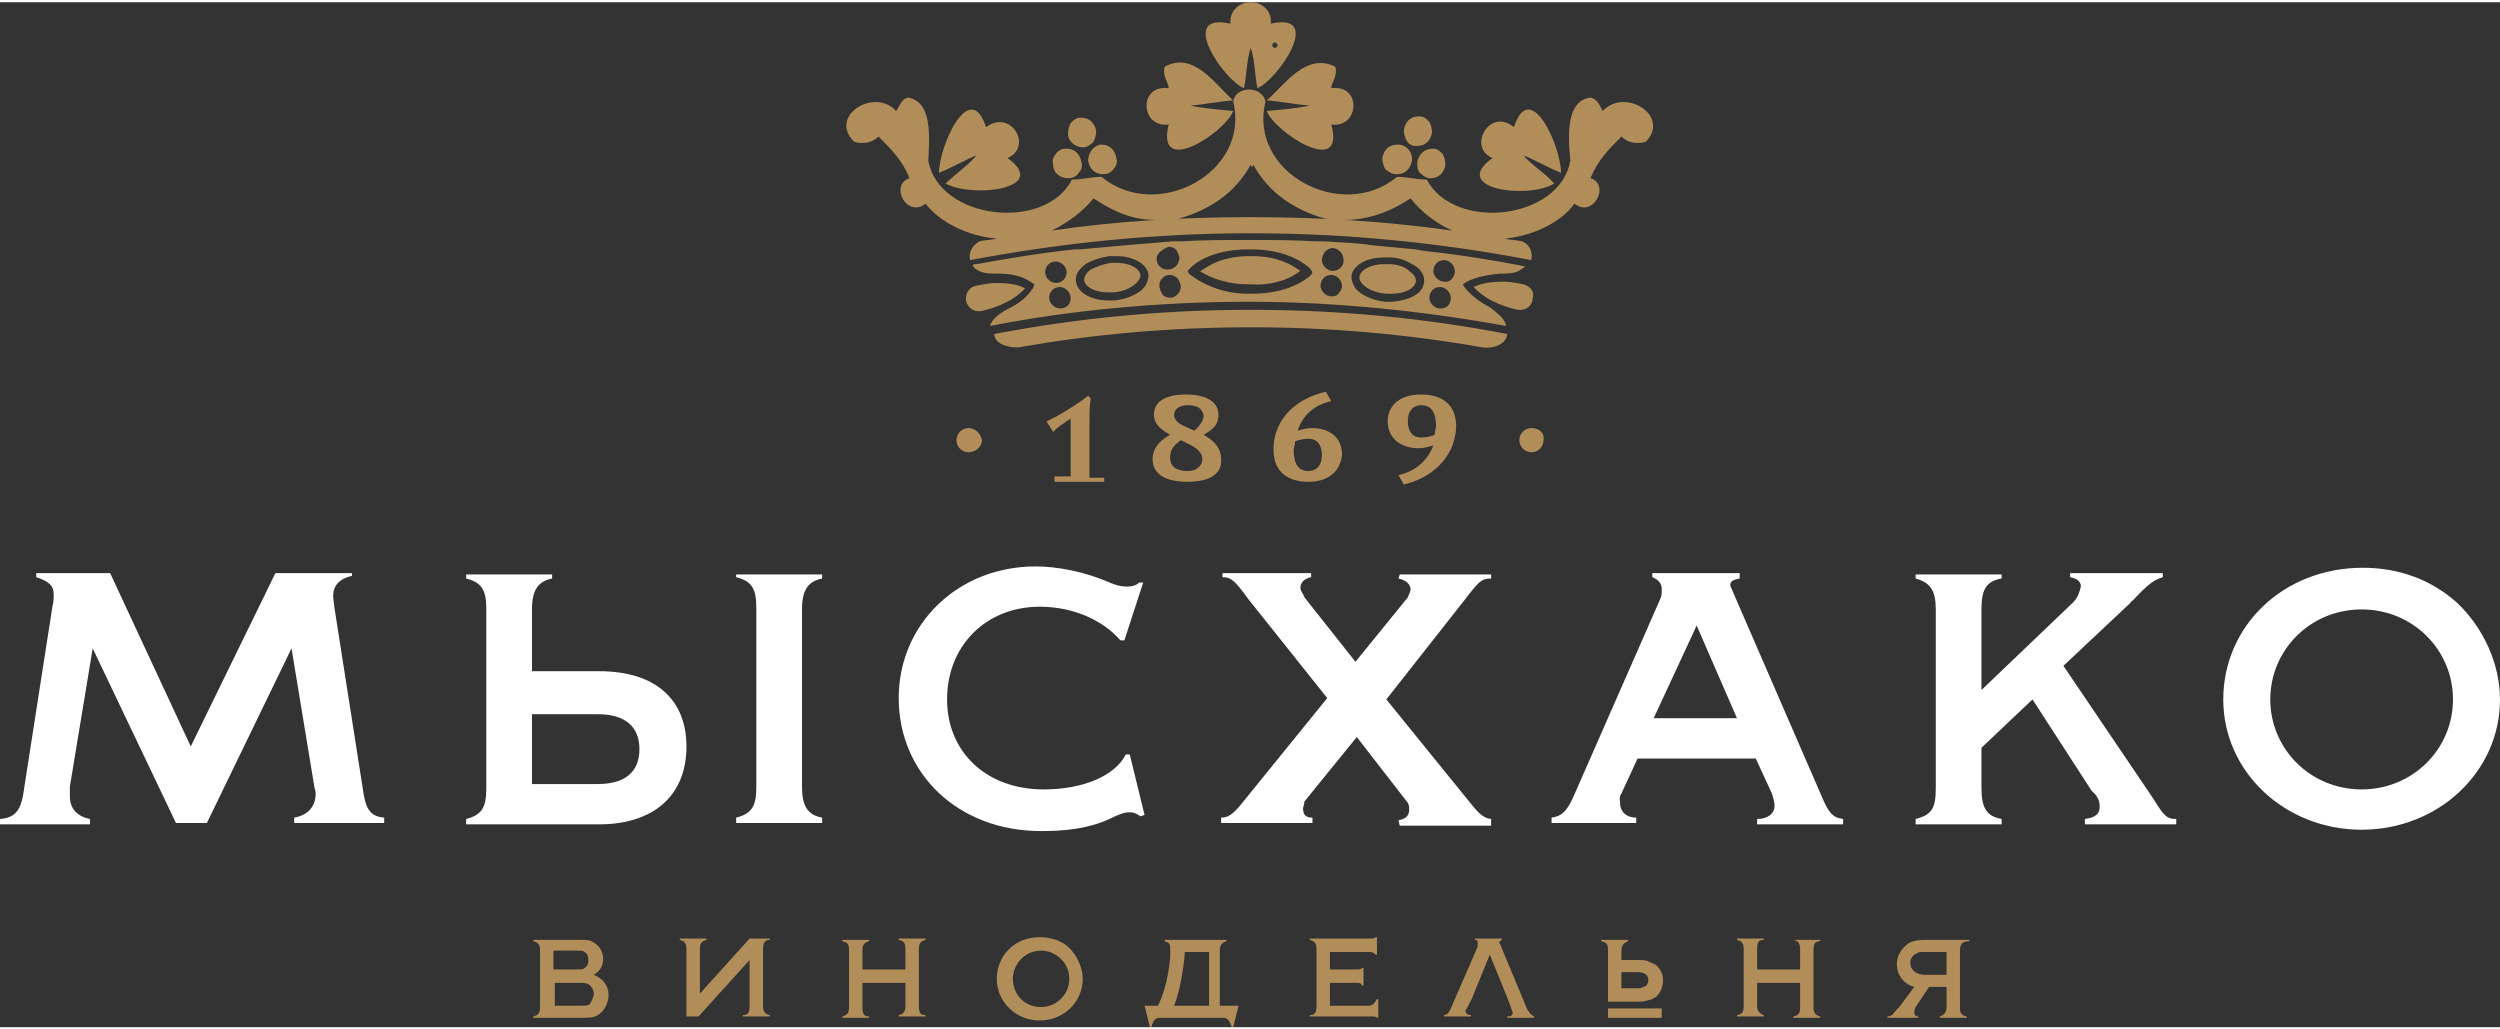
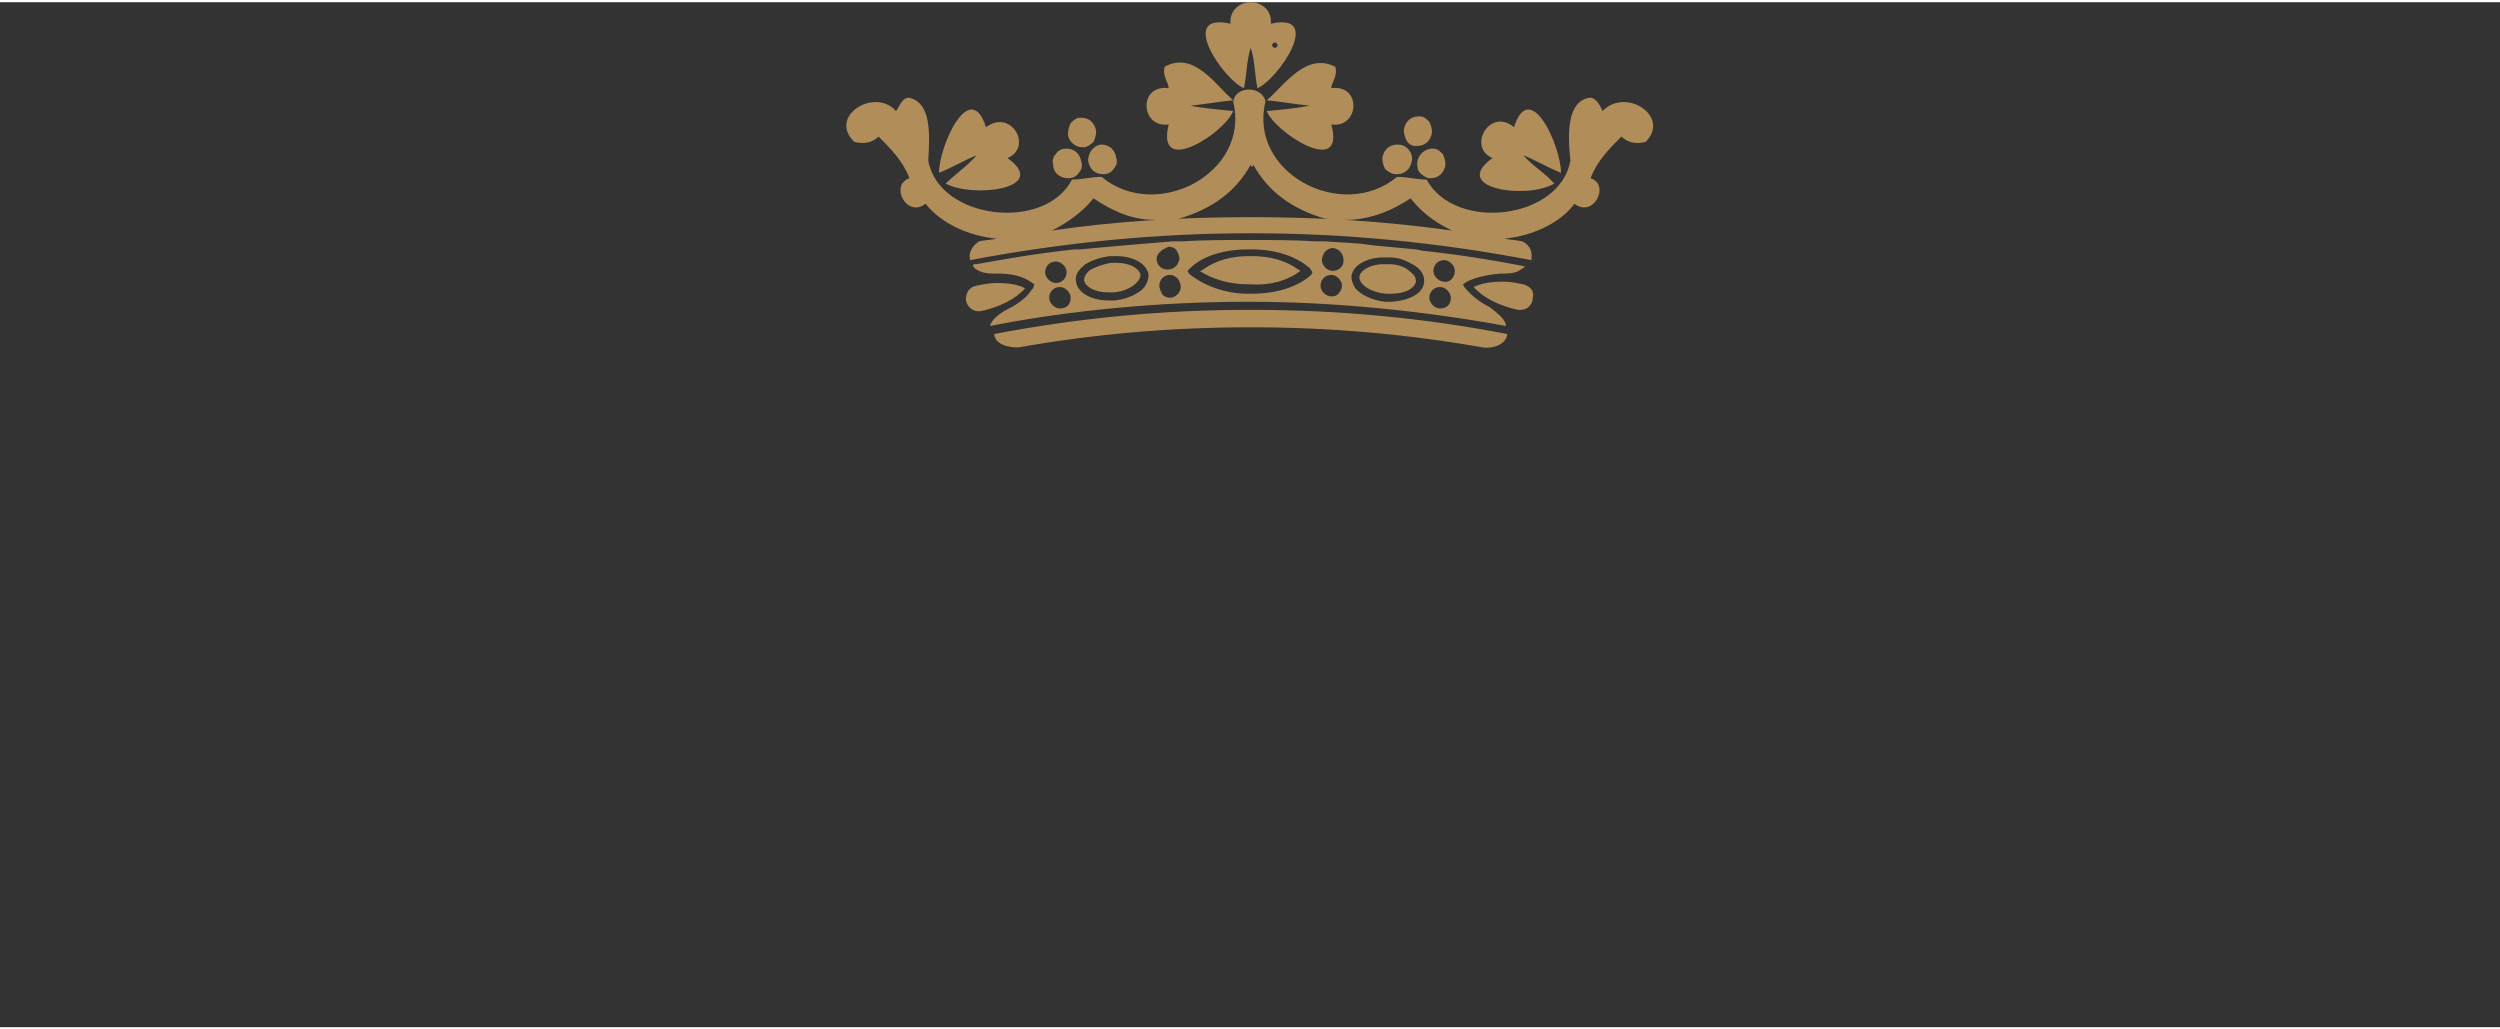
<svg xmlns="http://www.w3.org/2000/svg" version="1.1" x="0px" y="0px" viewBox="0 0 186.1 76.3" style="enable-background:new 0 0 186.1 76.3;" xml:space="preserve" width="170" height="70">
  <rect x="0" y="0" width="186.1" height="76.3" fill="#333333" stroke="none" />
  <style type="text/css">
	.logofill0{fill:#FFFFFF;}
	.logofill1{fill:#B18D59;}
</style>
  <g>
-     <path class="logofill0" d="M26.1,42.5h-5.6l-6.3,12.9l-6-12.9H2.7v0.3C3.6,43.1,4,43.4,4,44.1c0,0.2,0,0.5-0.1,0.9L1.8,58.5   c-0.2,1.6-0.6,2.2-1.8,2.3v0.4h6.7v-0.4c-1-0.2-1.5-0.8-1.5-1.7v-0.7l1.7-10.3l6.2,13h2.3l6.3-13l1.7,10.3c0,0.1,0.1,0.3,0.1,0.5   c0,0.9-0.5,1.6-1.6,1.8v0.4h6.7v-0.4c-1.1-0.1-1.4-0.7-1.6-2.2l-2.1-13.4c0-0.1-0.1-0.7-0.1-0.9c0-0.8,0.5-1.3,1.4-1.5V42.5z    M34.7,61.2h9.9c4,0,6.5-2.1,6.5-5.8c0-3.4-2.2-5.6-6.5-5.6h-5v-4.6c0-1.5,0.5-2.1,1.5-2.3v-0.3h-6.4v0.3c1.2,0.3,1.5,0.9,1.5,2.3   v13.3c0,1.4-0.3,2-1.5,2.3V61.2z M129.4,42.5H123v0.3c0.5,0.2,0.7,0.5,0.7,0.9c0,0.3,0,0.5-0.1,0.7l-6.5,14.8   c-0.5,1.1-0.9,1.4-1.6,1.5v0.4h6.3v-0.4c-0.7,0-1.2-0.4-1.2-1.1c0-0.2-0.1-0.4,0.1-0.7l1.2-2.6h8.8l1.2,2.6   c0.1,0.3,0.2,0.7,0.2,0.9c0,0.6-0.5,1-1.3,1v0.4h6.4v-0.4c-0.8-0.1-1.1-0.5-1.6-1.7l-6.6-15.2c-0.1-0.3-0.2-0.4-0.2-0.5   c0-0.3,0.2-0.4,0.7-0.5V42.5z M154.3,44.7l-6.8,6.5v-6c0-1.4,0.3-2.1,1.5-2.3v-0.3h-6.4v0.3c1.1,0.3,1.5,0.9,1.5,2.3v13.3   c0,1.5-0.3,2-1.5,2.3v0.4h6.4v-0.4c-1.1-0.2-1.5-0.8-1.5-2.3v-3l3.8-3.6l4.4,6.8L156,59c0.3,0.4,0.3,0.7,0.3,0.9   c0,0.5-0.3,0.8-1.1,0.9v0.4h6.8v-0.4c-0.7,0-0.9-0.2-1.7-1.5l-6.7-9.9l5-4.7c0-0.1,0.1-0.1,0.2-0.2c1.2-1.3,1.6-1.5,2.2-1.7v-0.3   h-6.9v0.3c0.5,0.1,0.8,0.3,0.8,0.7C154.8,43.9,154.7,44.3,154.3,44.7L154.3,44.7z M111.1,60.8c-0.7,0-1.1-0.5-1.9-1.5l-6-7.4   l5.9-7.5c1-1.3,1.2-1.5,1.9-1.5v-0.3h-6.8l-0.1,0.3c0.5,0.1,0.9,0.4,0.9,0.8c0,0.2-0.1,0.3-0.2,0.6l-3.9,4.8l-3.8-4.8   c0-0.1-0.3-0.5-0.3-0.7c0-0.4,0.3-0.7,0.8-0.8v-0.3H91v0.3c0.6,0,0.9,0.2,1.9,1.6l5.9,7.4l-6,7.4c-0.8,1-1.2,1.5-1.9,1.5v0.4h6.8   v-0.4C97.2,60.7,97,60.5,97,60c0-0.1,0.1-0.3,0.1-0.5l3.9-4.8l3.8,4.9c0.1,0.2,0.1,0.3,0.1,0.5c0,0.5-0.3,0.7-0.8,0.8l0.1,0.4h6.8   V60.8z M83.7,47.5l1.4-4.3h-0.3c-0.2,0.2-0.5,0.3-0.9,0.3c-0.5,0-0.8-0.1-1.3-0.3c-1.8-0.8-3.9-1.2-5.5-1.2   c-5.8,0-10.2,4.3-10.2,9.8c0,5.6,4.4,9.9,10.6,9.9c1.5,0,3.6-0.1,5.5-1.1c0.5-0.2,0.7-0.3,1.1-0.3c0.3,0,0.5,0.1,0.8,0.3l0.3-0.1   L84.1,56h-0.3c-0.8,1.6-3.2,2.6-6.1,2.6c-4.3,0-7.2-2.8-7.2-6.7c0-4,2.9-6.9,6.9-6.9c2.5,0,4.7,1,6,2.5H83.7z M54.8,42.5v0.3   c1.2,0.3,1.5,0.9,1.5,2.3v13.3c0,1.4-0.3,2-1.5,2.3v0.4h6.4v-0.4c-1.1-0.2-1.5-0.9-1.5-2.3V45.2c0-1.5,0.5-2.1,1.5-2.3v-0.3H54.8z    M39.6,58.2v-5.2h4.9c2,0,3.1,0.9,3.1,2.6c0,1.8-1.2,2.6-3.1,2.6H39.6z M126.3,46.4l3,6.9h-6.2L126.3,46.4z M182.9,44.7   c-1.9-1.7-4.3-2.6-7-2.6c-6,0-10.4,4.4-10.4,9.8c0,5.4,4.6,9.7,10.3,9.7c5.7,0,10.3-4.3,10.3-9.7C186.1,49.3,184.9,46.6,182.9,44.7   L182.9,44.7z M169,51.9c0-3.7,3-6.7,6.8-6.7c3.8,0,6.8,3,6.8,6.7c0,3.7-3,6.7-6.8,6.7C172,58.6,169,55.6,169,51.9z" />
-     <path class="logofill1" d="M66.9,69.7h2v0.1c-0.4,0.1-0.5,0.3-0.5,0.7v4.2c0,0.5,0.1,0.7,0.5,0.7v0.1h-2v-0.1c0.4-0.1,0.5-0.3,0.5-0.7V73   h-3.2v1.8c0,0.5,0.1,0.7,0.5,0.7v0.1h-2v-0.1c0.4-0.1,0.5-0.3,0.5-0.7v-4.2c0-0.5-0.1-0.6-0.5-0.7v-0.1h2v0.1   c-0.4,0.1-0.5,0.3-0.5,0.7V72h3.2v-1.5c0-0.5-0.1-0.6-0.5-0.7V69.7z M52.1,73.8v-3.3c0-0.4,0.1-0.6,0.5-0.7v-0.1h-2v0.1   c0.4,0.1,0.5,0.3,0.5,0.7v5h0.9l3.8-4.2v3.4c0,0.5-0.1,0.7-0.5,0.7v0.1h2v-0.1c-0.4-0.1-0.5-0.3-0.5-0.7v-4.2   c0-0.4,0.1-0.7,0.5-0.7v-0.1h-1.5L52.1,73.8z M133.5,69.8c0.4,0.1,0.5,0.3,0.5,0.7V72h-3.2v-1.5c0-0.5,0.1-0.7,0.5-0.7v-0.1h-2v0.1   c0.4,0.1,0.5,0.3,0.5,0.7v4.2c0,0.5-0.1,0.6-0.5,0.7v0.1h2v-0.1c-0.3-0.1-0.5-0.3-0.5-0.7V73h3.2v1.8c0,0.5-0.1,0.6-0.5,0.7v0.1h2   v-0.1c-0.4-0.1-0.5-0.3-0.5-0.7v-4.2c0-0.5,0.1-0.7,0.5-0.7v-0.1h-2V69.8z M145.9,70.6v4.2c0,0.5,0.1,0.6,0.5,0.7v0.1h-2v-0.1   c0.3-0.1,0.5-0.3,0.5-0.7v-1.5h-1.3l-1,1.5c-0.1,0.2-0.1,0.3-0.1,0.4c0,0.2,0.1,0.3,0.3,0.3v0.1h-2.3v-0.1c0.2,0,0.4-0.1,0.5-0.3   l0.2-0.2c0-0.1,0.1-0.1,0.1-0.1l1.2-1.6c-0.8-0.2-1.3-0.9-1.3-1.7c0-0.6,0.3-1.1,0.8-1.5c0.3-0.2,0.7-0.3,1.3-0.3h3.3v0.1   C146.1,69.9,145.9,70.1,145.9,70.6z M144.9,70.7h-1.6c-0.3,0-0.5,0-0.6,0.1c-0.3,0.1-0.5,0.4-0.5,0.7c0,0.5,0.4,0.9,1.1,0.9h1.6   V70.7z M45.3,73.9c0,0.6-0.3,1.2-0.8,1.5c-0.3,0.2-0.7,0.2-1.2,0.2h-3.6v-0.1c0.4-0.1,0.5-0.3,0.5-0.7v-4.2c0-0.4-0.1-0.6-0.5-0.7   v-0.1h3.5c0.5,0,0.7,0,1,0.2c0.4,0.2,0.7,0.7,0.7,1.2s-0.2,0.9-0.7,1.2C44.9,72.7,45.3,73.2,45.3,73.9z M41.3,72H43   c0.3,0,0.4,0,0.5-0.1c0.2-0.1,0.3-0.3,0.3-0.6c0-0.3-0.1-0.5-0.3-0.6c-0.1-0.1-0.2-0.1-0.5-0.1h-1.8V72z M44.2,73.8   c0-0.3-0.2-0.6-0.4-0.7C43.6,73,43.4,73,43.2,73h-1.9v1.7h2c0.3,0,0.4,0,0.6-0.1C44,74.4,44.2,74.1,44.2,73.8z M101.9,74.7h-2.9V73   h2c0.2,0,0.3,0,0.4,0.2h0.1v-1.3h-0.1c-0.1,0.1-0.2,0.1-0.4,0.1h-2v-1.3h2.9c0.2,0,0.3,0,0.5,0.2h0.1v-1.3h-0.1   c-0.1,0.1-0.2,0.1-0.5,0.1h-4.4v0.1c0.4,0.1,0.5,0.3,0.5,0.7v4.2c0,0.5-0.1,0.7-0.5,0.7v0.1h4.6c0.2,0,0.3,0,0.4,0.1h0.1v-1.4h-0.1   C102.3,74.6,102.1,74.7,101.9,74.7z M79.6,70.4c0.6,0.6,1,1.5,1,2.3c0,1.7-1.4,3.1-3.2,3.1c-1.8,0-3.2-1.4-3.2-3.1   c0-0.8,0.3-1.6,0.9-2.2c0.6-0.6,1.4-0.9,2.3-0.9C78.3,69.6,79.1,69.9,79.6,70.4z M79.6,72.7c0-1.2-1-2.1-2.1-2.1   c-1.2,0-2.1,1-2.1,2.1c0,1.2,0.9,2.1,2.1,2.1C78.6,74.8,79.6,73.9,79.6,72.7z M113.7,75l-2-4.8c0-0.1-0.1-0.1-0.1-0.2   c0-0.1,0.1-0.1,0.2-0.2v-0.1h-2v0.1c0.2,0,0.2,0.1,0.2,0.3c0,0.1,0,0.1,0,0.2l-2,4.6c-0.2,0.4-0.2,0.4-0.5,0.5v0.1h2v-0.1   c-0.2,0-0.4-0.1-0.4-0.3c0-0.1,0-0.1,0.1-0.2l0.4-0.8l0.4-1l0.9-2.2l0.9,2.2l0.4,1l0.3,0.8c0,0.1,0.1,0.2,0.1,0.3   c0,0.2-0.1,0.3-0.4,0.3v0.1h2v-0.1C114,75.4,113.9,75.3,113.7,75z M91.1,74.7h1.1l-0.4,1.6h-0.1c-0.1-0.2-0.2-0.7-0.6-0.7h-1.6v0   h-1.9v0h-1.3c-0.4,0-0.5,0.4-0.6,0.7h-0.1l-0.4-1.6h1c0.7-1.4,1-3.5,0.9-4.4c0-0.2-0.1-0.3-0.4-0.4l0-0.1c0,0,0.7,0,1.2,0   c0,0,0.1,0,0.1,0h1.3h2v0.1c-0.3,0.1-0.4,0.2-0.5,0.5c0,0.1,0,0.2,0,0.3v1V74.7z M90,70.7h-1.8c-0.1,1.4-0.4,3-0.8,4h0.3h2H90v-3.1   V70.7z M119.7,75.6h4v-0.7h-4V75.6z M123.8,72.8c0,0.6-0.3,1.2-0.8,1.4c-0.3,0.1-0.6,0.2-1,0.2h-1.2c0,0-0.1,0-0.2,0   c-0.2,0-0.6,0-0.9,0v-3.8c0-0.5-0.1-0.6-0.5-0.7v-0.1h2v0.1c-0.3,0.1-0.5,0.3-0.5,0.7v0.7h1.2c0.4,0,0.7,0,1,0.2   C123.4,71.6,123.8,72.2,123.8,72.8z M122.7,72.8c0-0.4-0.3-0.6-0.8-0.6h-1.2v1.2h1.2c0.2,0,0.3,0,0.4-0.1   C122.5,73.3,122.7,73.1,122.7,72.8z" />
-     <path class="logofill1" d="M78.5,35.6v-0.3h1.2v-4.3c-0.3,0.2-1.1,0.7-1.3,1l-0.5-0.8c0.9-0.4,2.2-1.2,3.1-1.9l0.2,0.2   c-0.1,0.5-0.1,1.1-0.1,1.9v4h1.1v0.3H78.5z M88.4,35.7c-1.7,0-2.6-0.6-2.6-1.7c0-0.7,0.4-1.3,1.3-1.8c-0.7-0.4-1.2-0.8-1.2-1.5   c0-1,0.9-1.5,2.4-1.5c1.4,0,2.4,0.5,2.4,1.5c0,0.6-0.2,1-1.1,1.5c0.9,0.5,1.3,1.1,1.3,1.8C91,35,90.2,35.7,88.4,35.7z M88.3,32.8   l-0.4-0.2c-0.7,0.5-0.8,0.9-0.8,1.3c0,0.6,0.4,1,1.3,1c0.8,0,1.1-0.5,1.1-0.9C89.5,33.6,89.2,33.2,88.3,32.8z M88.4,30   c-0.6,0-1,0.3-1,0.7c0,0.4,0.3,0.7,1.1,1l0.4,0.2c0.5-0.4,0.7-0.9,0.7-1.1C89.5,30.2,89.1,30,88.4,30z M97.4,35.7   c-1.5,0-2.6-0.7-2.6-2.4c0-2.5,2-3.9,3.9-4.3l0.4,0.7c-1.4,0.3-2.2,1.2-2.5,2.2c0.3-0.1,0.7-0.2,1-0.2c1.4,0,2.3,0.7,2.3,2   C99.8,34.8,99,35.7,97.4,35.7z M97.4,32.5c-0.4,0-0.8,0.1-1,0.2c0,0.3-0.1,0.5-0.1,0.6c0,1,0.3,1.6,1.1,1.6c0.5,0,1-0.3,1-1.2   C98.4,33,98.1,32.5,97.4,32.5z M104.5,35.9l-0.4-0.7c1.4-0.3,2.2-1.2,2.6-2.2c-0.4,0.1-0.7,0.2-1.1,0.2c-1.4,0-2.3-0.8-2.3-2   c0-1.1,0.8-2,2.5-2c1.5,0,2.6,0.7,2.6,2.4C108.3,34.1,106.3,35.5,104.5,35.9z M105.8,30c-0.5,0-1,0.3-1,1.2c0,0.7,0.3,1.2,1,1.2   c0.4,0,0.8-0.1,1-0.2c0-0.3,0.1-0.5,0.1-0.6C106.9,30.6,106.6,30,105.8,30z M72.1,31.7c-0.5,0-0.9,0.4-0.9,0.9   c0,0.5,0.4,0.9,0.9,0.9c0.5,0,1-0.4,1-0.9C73,32.1,72.6,31.7,72.1,31.7z M114,31.7c-0.5,0-0.9,0.4-0.9,0.9c0,0.5,0.4,0.9,0.9,0.9   c0.5,0,0.9-0.4,0.9-0.9C115,32.1,114.6,31.7,114,31.7z" />
    <path class="logofill1" d="M79.5,9.8c0-0.3,0.1-0.6,0.2-0.8c0.2-0.2,0.4-0.4,0.7-0.4c0,0,0.1,0,0.1,0c0.6,0,1,0.4,1.1,1   c0,0.3-0.1,0.6-0.2,0.8c-0.2,0.2-0.5,0.4-0.7,0.4c0,0-0.1,0-0.1,0C80,10.8,79.5,10.3,79.5,9.8z M91.6,1.6c-0.1-1,0.7-1.6,1.5-1.6   c0.8,0,1.6,0.6,1.5,1.6c4-0.9,0.5,4.2-1,4.8c-0.2-1-0.2-2.2-0.5-3v0l0,0c-0.3,0.9-0.3,2.1-0.5,3C91.1,5.8,87.6,0.7,91.6,1.6z    M94.7,3.2c0,0.1,0.1,0.2,0.2,0.2c0.1,0,0.2-0.1,0.2-0.2C95.1,3.1,95,3,94.9,3C94.8,3,94.7,3.1,94.7,3.2z M103.4,19.5   c-0.1,0-0.3,0-0.4,0c-0.9,0-1.7,0.4-1.8,0.9c-0.1,0.5,0.7,1.2,2,1.3c0.1,0,0.3,0,0.4,0c1,0,1.7-0.4,1.8-0.9c0-0.3-0.1-0.5-0.5-0.8   C104.6,19.7,104,19.5,103.4,19.5z M87,9.1c-1,4,4.2,0.6,4.8-1c-1-0.1-2.2-0.2-3.2-0.4c1.1-0.1,2.1-0.3,3.2-0.4   c-1.3-1.1-2.9-3.7-5.1-2.5C86.5,5.5,87,6,87,6.4C84.7,6.1,84.9,9.4,87,9.1z M115.7,13.5c-0.7-0.8-1.6-1.3-2.3-2.1   c0.8,0.3,1.8,0.9,2.8,1.3c0-2-2.3-7.1-3.5-3.4c-1.8-1.5-3.5,1.5-1.6,2.3C107.9,13.9,113.7,14.7,115.7,13.5z M105.5,11.9   c0,0.3,0,0.6,0.2,0.8c0.2,0.2,0.5,0.4,0.7,0.4c0,0,0.1,0,0.1,0c0.6,0,1-0.4,1.1-1c0-0.3-0.1-0.6-0.2-0.8c-0.2-0.2-0.4-0.4-0.7-0.4   c0,0-0.1,0-0.1,0C106.1,10.9,105.6,11.3,105.5,11.9z M105.4,10.7c0,0,0.1,0,0.1,0c0.6,0,1-0.4,1.1-1c0-0.3-0.1-0.6-0.2-0.8   c-0.2-0.2-0.4-0.4-0.7-0.4c0,0-0.1,0-0.1,0c-0.6,0-1,0.4-1.1,1c0,0.3,0.1,0.6,0.2,0.8C104.9,10.6,105.1,10.7,105.4,10.7z    M103.9,12.8c0,0,0.1,0,0.1,0c0.6,0,1-0.4,1.1-1c0.1-0.6-0.4-1.2-1-1.2c0,0-0.1,0-0.1,0c-0.6,0-1,0.4-1.1,1c0,0.3,0.1,0.6,0.2,0.8   C103.3,12.6,103.6,12.8,103.9,12.8z M94.3,7.3c1.1,0.1,2.1,0.3,3.2,0.4c-1,0.2-2.1,0.3-3.2,0.4c0.6,1.6,5.9,5,4.8,1   c2.1,0.3,2.3-3,0-2.7c0-0.4,0.5-0.9,0.3-1.6C97.2,3.7,95.6,6.2,94.3,7.3z M81,11.8c0.1,0.6,0.5,1,1.1,1c0,0,0.1,0,0.1,0   c0.3,0,0.6-0.2,0.7-0.4c0.2-0.2,0.3-0.5,0.2-0.8c-0.1-0.6-0.5-1-1.1-1c0,0-0.1,0-0.1,0C81.4,10.7,81,11.2,81,11.8z M113.4,21   c-0.5-0.1-1-0.2-1.5-0.2c-0.8,0-1.6,0.1-2.2,0.4c0.7,0.8,1.9,1.4,3.3,1.7c0.1,0,0.2,0,0.2,0c0.6,0,0.9-0.5,0.9-0.9   C114.2,21.7,114.1,21.2,113.4,21z M83.1,19.4c-0.1,0-0.3,0-0.4,0c-0.6,0.1-1.1,0.3-1.5,0.5c-0.3,0.2-0.5,0.5-0.5,0.8   c0.1,0.5,0.8,0.9,1.8,0.9c0.1,0,0.3,0,0.4,0c1.2-0.1,2-0.8,2-1.3C84.8,19.8,84.1,19.4,83.1,19.4z M112.1,24.1   c-6-1.1-12.7-1.8-19-1.8h-0.3c-6.3,0-13,0.6-19.1,1.8c0.1-0.5,0.8-1,1.4-1.3c0.8-0.4,1.4-0.9,1.7-1.4l0.1-0.1l0.1-0.3l-0.3-0.2   c-0.6-0.4-1.4-0.6-2.4-0.6l-0.4,0c-0.5,0-0.9-0.1-1.2-0.3c-0.2-0.1-0.2-0.2-0.3-0.3l0.1-0.1c0.1,0,0.1,0,0.2,0   c2.2-0.4,4.5-0.8,7.3-1.1l0.4,0c1.1-0.1,2.2-0.2,3.3-0.3c1.2-0.1,2.4-0.2,3.6-0.3l0.7,0c1.6-0.1,3.2-0.1,4.8-0.1l0.3,0   c1.6,0,3.2,0,4.8,0.1l0.7,0c1.2,0.1,2.4,0.1,3.6,0.3c1.1,0.1,2.1,0.2,3.2,0.3l0.5,0.1c2.8,0.3,5.2,0.7,7.3,1.1c0,0,0.4,0.1,0.4,0.1   l0,0l-0.1,0c0,0-0.1,0.1-0.3,0.2c-0.2,0.2-0.7,0.3-1.2,0.3l-0.3,0c-1.1,0.1-1.9,0.3-2.5,0.6l-0.3,0.2l0.1,0.2   c0.5,0.6,1.1,1.1,1.9,1.5C111.4,23.1,112.1,23.6,112.1,24.1z M78.6,20.9c0.5,0,0.8-0.4,0.8-0.8c0-0.4-0.4-0.8-0.8-0.8   c-0.5,0-0.8,0.4-0.8,0.8C77.8,20.5,78.2,20.9,78.6,20.9z M79.7,22c0-0.4-0.4-0.8-0.8-0.8c-0.5,0-0.8,0.4-0.8,0.8   c0,0.4,0.4,0.8,0.8,0.8C79.4,22.8,79.7,22.5,79.7,22z M85.5,20.3c-0.1-0.8-1.1-1.4-2.4-1.4c-0.2,0-0.3,0-0.5,0   c-0.7,0.1-1.3,0.3-1.8,0.6c-0.5,0.4-0.8,0.8-0.7,1.3c0.1,0.8,1.1,1.4,2.4,1.4c0.2,0,0.3,0,0.5,0c0.9-0.1,1.8-0.5,2.2-1   C85.4,20.9,85.5,20.6,85.5,20.3z M86.1,19.1c0,0.4,0.3,0.8,0.8,0.8c0,0,0,0,0,0c0.5,0,0.8-0.3,0.9-0.8c0-0.2-0.1-0.4-0.2-0.6   c-0.1-0.2-0.4-0.3-0.6-0.3h0C86.5,18.4,86.1,18.7,86.1,19.1z M87.9,21.2c0-0.2-0.1-0.4-0.2-0.6c-0.2-0.2-0.4-0.3-0.6-0.3l0,0   c-0.4,0-0.8,0.3-0.8,0.8c0,0.2,0.1,0.4,0.2,0.6c0.1,0.2,0.4,0.3,0.6,0.3c0,0,0,0,0,0C87.5,22,87.9,21.6,87.9,21.2z M97.7,20.1   l-0.2-0.3c-1-0.9-2.6-1.4-4.3-1.4l-0.2,0c0,0,0,0-0.1,0c-1.8,0-3.4,0.5-4.3,1.4L88.4,20l0.1,0.2c1.1,0.9,2.7,1.5,4.4,1.5l0.2,0l0,0   c0,0,0,0,0.1,0c1.8,0,3.4-0.5,4.4-1.4L97.7,20.1z M99.9,21.1c0-0.4-0.4-0.8-0.8-0.8h0l0,0c-0.5,0-0.8,0.4-0.8,0.8   c0,0.4,0.4,0.8,0.8,0.8c0.3,0,0.5-0.1,0.6-0.3C99.8,21.5,99.9,21.3,99.9,21.1z M100,19.1c0-0.4-0.4-0.8-0.8-0.8h0h0   c-0.2,0-0.4,0.1-0.6,0.3c-0.1,0.2-0.2,0.4-0.2,0.6c0,0.4,0.4,0.8,0.8,0.8C99.7,20,100.1,19.6,100,19.1z M106,20.9   c0.1-0.5-0.2-1-0.7-1.3c-0.5-0.3-1.1-0.6-1.8-0.6c-0.2,0-0.3,0-0.5,0l0,0c-1.3,0-2.3,0.6-2.4,1.4c0,0.3,0.1,0.6,0.3,0.9   c0.4,0.5,1.3,0.9,2.2,1c0.2,0,0.3,0,0.5,0C104.9,22.2,105.9,21.7,106,20.9z M108,22c0-0.4-0.4-0.8-0.8-0.8c-0.5,0-0.8,0.4-0.8,0.8   c0,0.4,0.4,0.8,0.8,0.8C107.7,22.8,108,22.5,108,22z M108.3,20c0-0.4-0.4-0.8-0.8-0.8c-0.5,0-0.8,0.4-0.8,0.8   c0,0.4,0.4,0.8,0.8,0.8C107.9,20.9,108.3,20.5,108.3,20z M96.8,20c-0.1-0.1-0.2-0.1-0.3-0.2c-0.9-0.6-2-0.9-3.3-0.9   c0,0-0.1,0-0.1,0c0,0-0.1,0-0.1,0c-1.3,0-2.4,0.3-3.3,0.9c-0.1,0.1-0.2,0.1-0.3,0.2c0,0,0,0,0,0c0,0,0,0-0.1,0c0.9,0.6,2.2,1,3.6,1   c0,0,0.1,0,0.1,0c0,0,0.1,0,0.1,0C94.6,21.1,95.9,20.7,96.8,20C96.8,20.1,96.8,20.1,96.8,20C96.7,20.1,96.8,20,96.8,20z M93.1,22.9   c0,0-0.1,0-0.1,0c-6.4,0-12.7,0.6-19,1.8c0.1,0.9,1.3,1,1.8,1c5.6-1,11.4-1.5,17.2-1.5c0,0,0.1,0,0.1,0c0,0,0,0,0,0c0,0,0,0,0,0   c0,0,0.1,0,0.1,0c5.8,0,11.5,0.5,17.2,1.5c0.5,0.1,1.7-0.1,1.8-1c-6.2-1.2-12.6-1.8-19-1.8C93.1,22.9,93.1,22.9,93.1,22.9z    M70.4,13.5c2,1.1,7.8,0.4,4.6-1.9c1.9-0.8,0.3-3.7-1.6-2.3c-1.2-3.7-3.5,1.4-3.5,3.4c1-0.4,2-1,2.8-1.3   C72,12.2,71.1,12.8,70.4,13.5z M74.2,20.9c-0.5,0-1,0.1-1.5,0.2c-0.6,0.1-0.8,0.6-0.8,1c0,0.4,0.4,0.9,0.9,0.9c0.1,0,0.2,0,0.2,0   c1.4-0.3,2.6-0.9,3.3-1.7C75.8,21,75,20.9,74.2,20.9z M79.5,13.1c0,0,0.1,0,0.1,0c0.3,0,0.6-0.2,0.7-0.4c0.2-0.2,0.3-0.5,0.2-0.8   c-0.1-0.6-0.5-1-1.1-1c0,0-0.1,0-0.1,0c-0.3,0-0.6,0.2-0.7,0.4c-0.2,0.2-0.3,0.5-0.2,0.8C78.4,12.7,78.9,13.1,79.5,13.1z    M122.5,10.4c-0.8,0.2-1.4,0-1.8-0.4c-0.9,0.9-1.8,1.8-2.3,3.1c1.5,0.5,0.2,3-1.2,1.9c-1,1.4-3.1,2.4-5.2,2.6   c0.4,0.1,0.9,0.1,1.3,0.2c0.5,0.2,0.8,0.7,0.7,1.3c0,0,0,0.1,0,0.1c-6.8-1.3-13.8-2-20.8-2c0,0-0.1,0-0.1,0v0c0,0,0,0,0,0   c0,0,0,0,0,0v0c0,0-0.1,0-0.1,0c-7,0-13.9,0.7-20.8,2c0,0,0-0.1,0-0.1c-0.1-0.5,0.2-1,0.7-1.3c0.4-0.1,0.9-0.1,1.3-0.2   C72,17.4,70,16.4,68.9,15c-1.4,1.1-2.7-1.4-1.2-1.9c-0.5-1.3-1.4-2.2-2.3-3.1c-0.4,0.4-1,0.6-1.8,0.4c-2-1.9,1.5-4.1,3.1-2.3   c0.3-0.4,0.4-0.9,0.9-1c1.8,0.3,1.6,2.9,1.5,4.7c0.8,4.4,8.7,5.3,10.7,1.4c0.8,0,1.4-0.2,2.2-0.2c4.1,3.4,11.1-0.3,9.8-5.6   c0.1-0.6,0.6-0.9,1.2-0.9c0.5,0,1.1,0.3,1.2,0.9c-1.3,5.3,5.7,9,9.8,5.6c0.8,0,1.4,0.2,2.2,0.2c2.1,3.9,9.9,3,10.7-1.4   c-0.2-1.9-0.3-4.5,1.5-4.7c0.5,0.1,0.7,0.6,0.9,1C121,6.3,124.4,8.5,122.5,10.4z M108.1,17c-1.3-0.6-2.3-1.4-3.1-2.4   c-1.2,0.8-2.7,1.5-4.5,1.6c-0.6,0-1.2,0-1.9-0.1c-2.4-0.7-4.2-2-5.3-4c0,0.1-0.1,0.1-0.1,0.2c0-0.1-0.1-0.1-0.1-0.2   c-1.1,2-2.9,3.3-5.3,4c-0.5,0.1-1.6,0.2-1.9,0.1c-1.8,0-3.3-0.8-4.5-1.6c-0.8,1-1.9,1.8-3.1,2.4C83,16.3,88,16,93,16   c0,0,0.1,0,0.1,0c0,0,0.1,0,0.1,0C98.2,16,103.1,16.3,108.1,17z" />
  </g>
</svg>